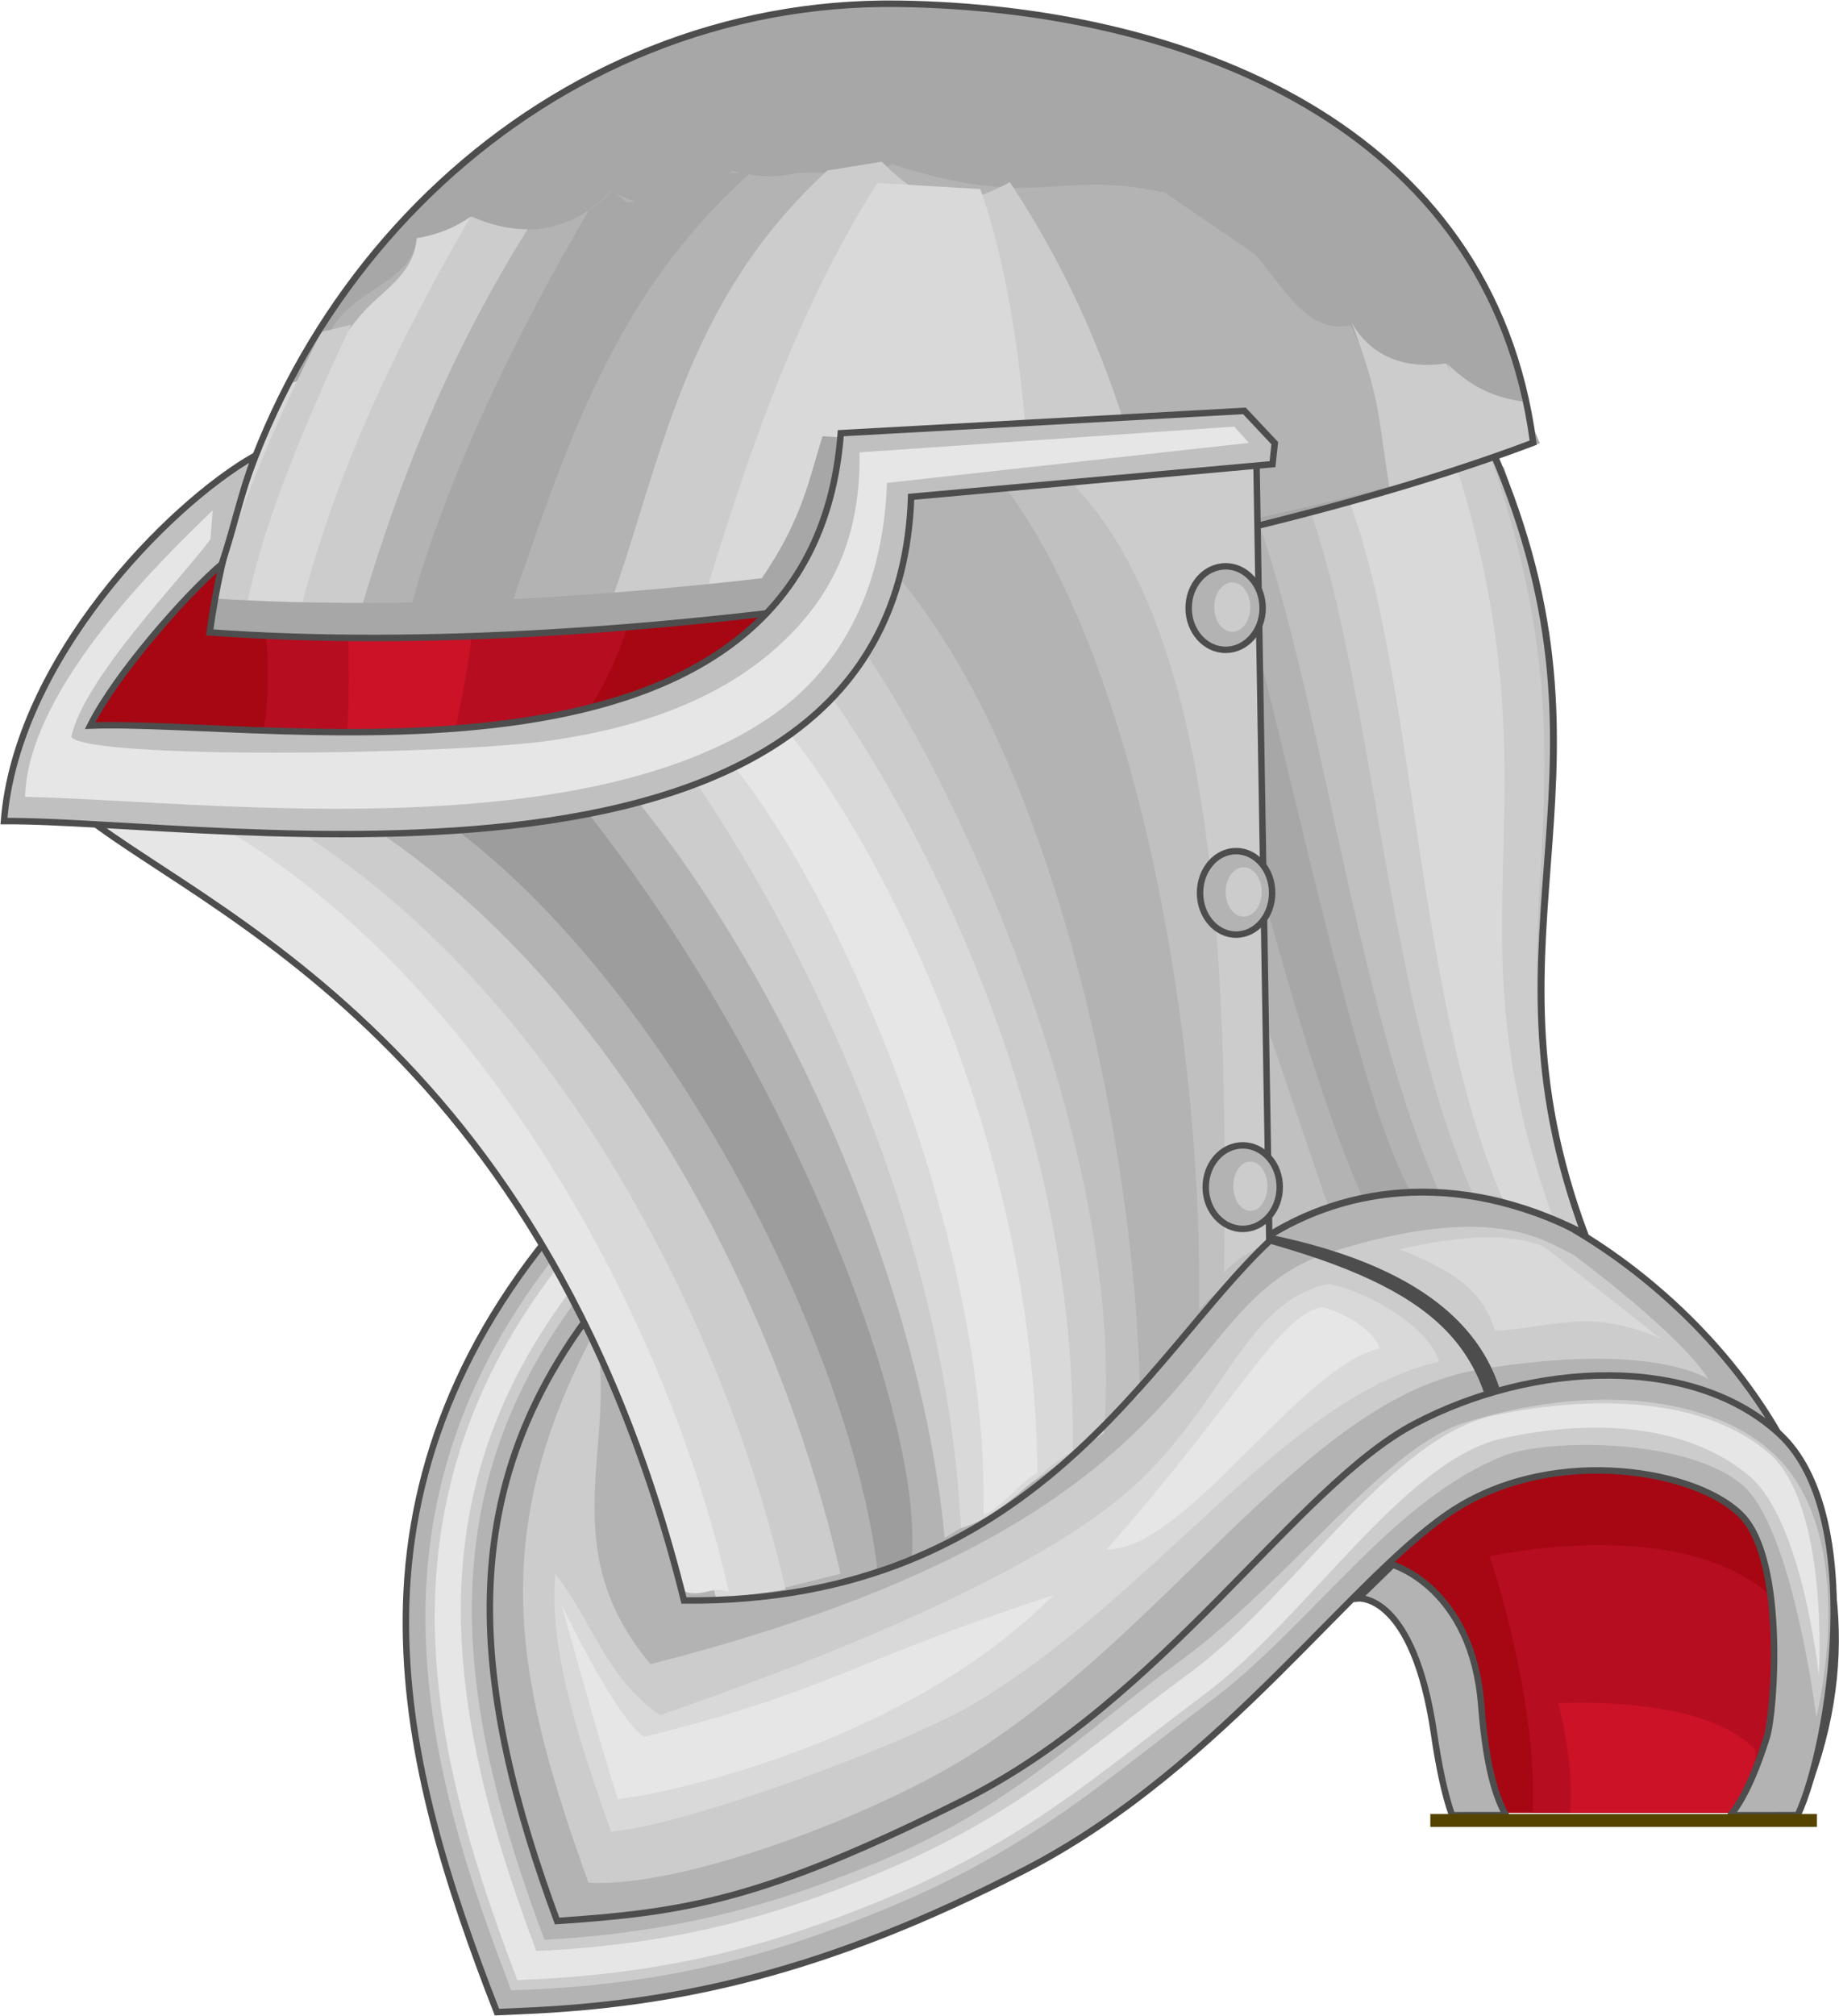
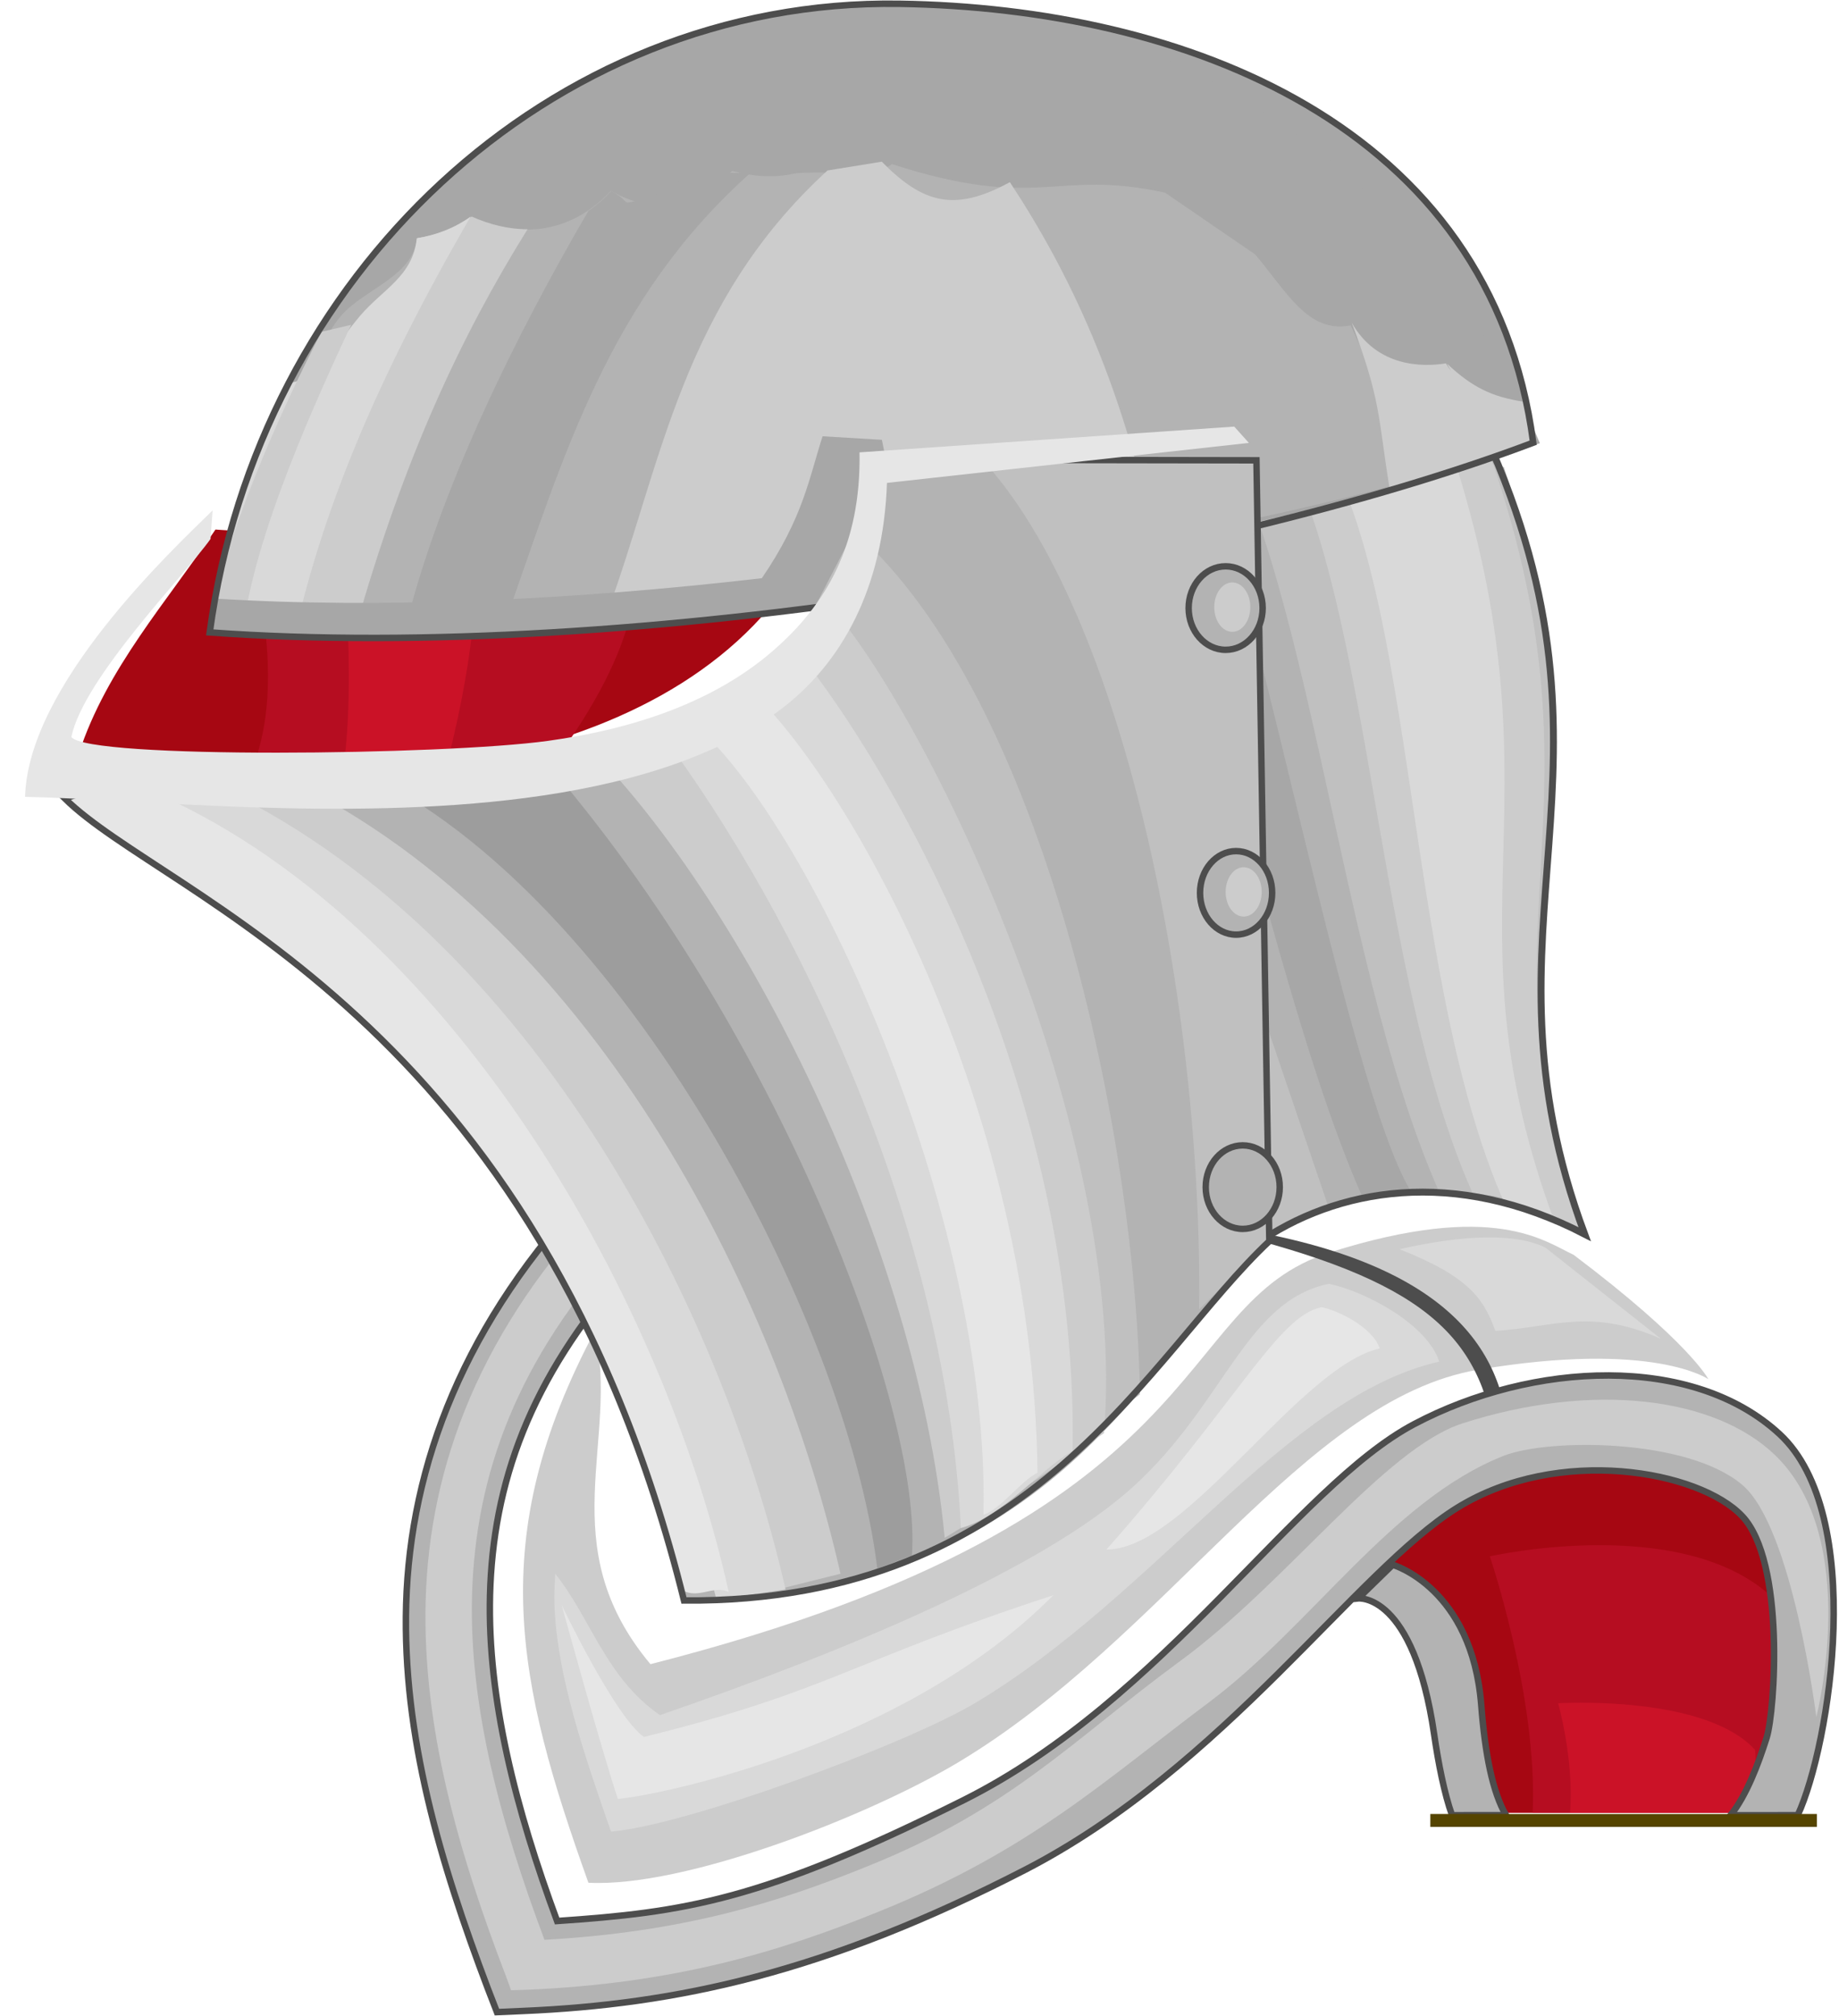
<svg xmlns="http://www.w3.org/2000/svg" width="969" height="1062" overflow="hidden">
  <defs>
    <clipPath id="clip0">
      <rect x="1586" y="739" width="969" height="1062" />
    </clipPath>
  </defs>
  <g clip-path="url(#clip0)" transform="translate(-1586 -739)">
    <path d="M1696.01 1071.69C1721.36 884.926 1874.65 738.684 2059.51 741.476 2208.96 743.733 2371.34 804.629 2393.37 972.026 2227.56 1034.47 1919.7 1087.86 1696.01 1071.69Z" fill="#A7A7A7" fill-rule="evenodd" />
    <path d="M2356.59 1499.99 2287.01 1565.08C2359.52 1599.83 2352.52 1655.66 2366.07 1693.99L2525.94 1693.99C2530.11 1688.37 2533.43 1682.37 2535.55 1676.22 2561.96 1599.77 2498.83 1514.83 2498.83 1514.83L2356.59 1499.99Z" fill="#A60712" fill-rule="evenodd" />
    <path d="M2430.98 1553C2398.19 1552.73 2371.01 1558.88 2371.01 1558.88 2371.01 1558.88 2396.32 1633.32 2393.58 1693.99L2511.4 1693.99C2511.48 1693.76 2511.59 1693.53 2511.67 1693.29 2535.03 1620.21 2524.76 1585.51 2524.76 1585.51 2502.18 1559.96 2463.78 1553.27 2430.98 1553Z" fill="#B60D21" fill-rule="evenodd" />
    <path d="M2419.53 1635.99C2411.92 1635.98 2407.01 1636.27 2407.01 1636.27 2407.01 1636.27 2415.51 1666.08 2413.27 1693.99L2503.76 1693.99C2513.26 1672.06 2510.69 1660.71 2510.69 1660.71 2490.55 1638.81 2442.39 1636.03 2419.53 1635.99Z" fill="#CB1227" fill-rule="evenodd" />
    <path d="M1699.54 1017.96C1674.13 1055.77 1642.13 1091.23 1627.59 1135.83 1751.42 1162.04 1935.3 1150.93 2005.89 1039.61Z" fill="#A60712" fill-rule="evenodd" />
    <path d="M1919.77 1037.38C1919.77 1037.38 1928.53 1067.3 1885.34 1130.08 1863.74 1161.47 1778 1166.58 1716.07 1150.14 1742.9 1096.15 1712.87 1013.9 1712.87 1013.9 1712.87 1013.9 1865.6 993.24 1919.77 1037.38Z" fill="#B60D21" fill-rule="evenodd" />
    <path d="M1836.23 1036.87C1836.23 1036.87 1839.25 1066.93 1824.35 1130 1816.9 1161.53 1787.32 1166.66 1765.96 1150.15 1775.21 1095.91 1764.86 1013.29 1764.86 1013.29 1764.86 1013.29 1817.54 992.534 1836.23 1036.87Z" fill="#CB1227" fill-rule="evenodd" />
-     <path d="M1912.9 1379.45C1848.77 1446 1824.15 1513.5 1822.16 1581.44 1820.33 1645.73 1838.82 1710.2 1863.68 1775.04 1941.5 1771.65 1994.75 1755.51 2046.34 1734.77 2201.28 1671.84 2297.12 1505.38 2398.16 1502.87 2434.67 1502 2475.64 1495.01 2505.77 1520.52 2534.5 1544.76 2546.77 1628 2539.7 1676.91 2593.24 1529.55 2476.08 1413.92 2394.93 1375.97 2353.2 1338.86 2371.78 1308.36 2313.29 1311.8 2245.88 1315.67 2178.86 1347.43 2111.9 1365.64 2069.21 1377.16 2026.55 1400.4 1984.08 1400.58 1958.72 1400.18 1912.9 1379.45 1912.9 1379.45Z" stroke="#4D4D4D" stroke-width="3.407" stroke-miterlimit="8" fill="#B3B3B3" fill-rule="evenodd" />
    <path d="M1899.5 1440.07C1912.56 1498.4 1876.34 1552.99 1928.73 1615.68 2232.94 1538.1 2200.38 1426.01 2286.9 1398.71 2373.43 1371.4 2399.87 1392.97 2415.15 1400.03 2476.48 1446.28 2486.17 1465.57 2486.17 1465.57 2486.17 1465.57 2457.18 1445.09 2364.99 1460.55 2272.81 1475.98 2200.47 1602.07 2090.4 1667.7 2042.47 1696.21 1946.71 1733.44 1896.05 1730.83 1858.38 1625.59 1841.18 1549.51 1899.5 1440.07Z" fill="#CCCCCC" fill-rule="evenodd" />
    <path d="M1878.55 1568.04C1878.28 1573.44 1877.93 1578.92 1878.13 1584.25 1879.51 1621.98 1893.68 1662.82 1907.94 1703.88 1947.8 1700.58 2062.99 1658.11 2099.87 1636.11 2195.01 1579.35 2263.92 1474.36 2344.37 1456.3 2337.52 1435.47 2302.83 1418.46 2286.16 1415.32 2242.58 1424.26 2231.4 1478.25 2183.33 1521.97 2135.27 1565.7 2031.37 1608.89 1933.73 1642.53 1905.05 1622.62 1897.45 1591.68 1878.55 1568.04Z" fill="#D9D9D9" fill-rule="evenodd" />
    <path d="M2246.87 1387.8 2239.32 1389.95C2340.35 1415.81 2368.56 1445.49 2374.72 1504.98L2381 1506C2381.85 1458.71 2359.02 1408.6 2246.87 1387.8Z" fill="#4D4D4D" fill-rule="evenodd" />
    <path d="M2373.91 1440.12C2405.35 1438.11 2423.75 1427.9 2461.11 1444.24L2400.29 1396.24C2384.44 1388.47 2357.28 1389.41 2323.42 1397.09 2359.14 1411.21 2367.65 1422.49 2373.91 1440.12Z" fill="#D9D9D9" fill-rule="evenodd" />
    <path d="M2312.98 1449.36C2309.37 1438.31 2291.09 1429.29 2282.31 1427.63 2259.34 1432.37 2239.49 1475.62 2169 1555.29 2210.93 1555.51 2270.59 1458.94 2312.98 1449.36Z" fill="#E6E6E6" fill-rule="evenodd" />
    <path d="M1925.28 1654.01C1910.06 1643.41 1881.96 1584.54 1881.96 1584.54 1881.96 1584.54 1904.03 1664.79 1911.59 1686.66 1932.74 1684.91 2062.38 1658.68 2141 1579.37 2033.52 1614.44 2023.37 1629.83 1925.28 1654.01Z" fill="#E6E6E6" fill-rule="evenodd" />
    <path d="M2533.26 1695.24C2550.39 1658.16 2569.51 1536.91 2523.72 1494.5 2477.92 1452.1 2393.57 1456.22 2331.14 1489.23 2268.71 1522.24 2199.69 1634.32 2093.64 1687.36 1987.6 1740.35 1946.8 1746.37 1879.55 1750.99 1857.76 1691.99 1842.84 1634.15 1844.19 1579.32 1845.71 1520.84 1864.83 1465.51 1916.5 1407.38 1921.47 1409.42 1922.05 1409.86 1929.24 1412.53 1944.62 1417.99 1962.57 1424.12 1980.91 1424.06L1986.84 1377.46C1979.73 1377.36 1962.04 1373.1 1948.23 1368.19 1934.41 1363.27 1923.66 1358.35 1923.66 1358.35L1910.59 1351.7 1898.55 1364.22C1830.39 1435.09 1802.14 1510.99 1800 1584.06 1798.01 1653.49 1818 1720.34 1842.95 1786.31L1847.85 1798.98 1861.57 1798.38C1942.12 1794.95 2020.65 1778.38 2125.94 1724.12 2231.21 1669.86 2300.6 1566.18 2353.92 1533.24 2407.22 1500.34 2481.2 1513.67 2503.96 1537.66 2526.74 1561.62 2521.25 1640.53 2516.88 1654.4 2512.52 1668.22 2506.27 1684.76 2497.89 1695.26ZM2379.51 1695.23C2372.4 1682.96 2368.49 1662.86 2366.5 1637.33 2361.65 1575.31 2319.83 1563.32 2319.83 1563.32L2301.65 1581.04C2301.65 1581.04 2330.74 1577.87 2341.65 1652.5 2343.91 1668.02 2347.04 1683.85 2351.09 1695.25Z" stroke="#4D4D4D" stroke-width="3.407" stroke-miterlimit="8" fill="#B3B3B3" fill-rule="evenodd" />
    <path d="M2521.47 1505.7C2489.37 1474.6 2424.69 1467.04 2356.89 1488.74 2315.51 1501.96 2264.23 1572.71 2207.99 1613.93 2151.75 1655.14 2119.49 1691.34 2044 1721.79 1994.99 1741.76 1945.06 1756.84 1872.89 1760.89 1849.7 1699.08 1833.13 1638.05 1834.72 1579.15 1836.56 1516.23 1857.97 1455.24 1915.3 1392.94 1919.6 1394.91 1923.57 1396.84 1934.23 1400.66 1949.27 1406.09 1967.29 1411.86 1982.9 1411.85L1985.98 1386.52C1976.15 1386.47 1958.55 1381.84 1944.08 1376.85 1929.62 1371.86 1918.87 1366.93 1918.87 1366.93L1911.51 1363.5 1905.25 1370.11C1838.93 1439.07 1812.26 1511.19 1810.28 1582.17 1808.54 1649.13 1827.69 1715.23 1852.79 1780.56L1855.28 1787.46 1862.79 1787.23C1941.9 1784 1997.36 1766.99 2049.34 1745.91 2128.96 1713.74 2167.95 1676.97 2222.71 1636.02 2277.46 1595.11 2319.27 1529.23 2378.31 1505.92 2401.97 1496.61 2475.07 1496.64 2504 1521.2 2530.59 1543.58 2543.05 1643.54 2543.05 1643.54 2543.05 1643.54 2567.09 1549.94 2521.47 1505.7Z" fill="#CCCCCC" fill-rule="evenodd" />
-     <path d="M2517.8 1504.31C2485.01 1476.21 2429.29 1473.04 2373.89 1484.45 2318.49 1495.9 2269.03 1579.02 2213 1620.2 2156.96 1661.39 2121.37 1696.45 2044.66 1727.51 1994.45 1748.08 1943.07 1763.37 1868.61 1766.79 1844.74 1703.42 1827.4 1641.18 1828.91 1579.67 1830.57 1514.5 1853.65 1450.74 1913.84 1386.54 1916.9 1388 1923.35 1390.96 1935.93 1395.36 1950.65 1400.75 1968.77 1406.17 1983.4 1406.05L1985.35 1391.59C1974.1 1391.74 1956.57 1386.76 1942.18 1381.41 1927.78 1376.05 1916.69 1371.08 1916.69 1371.08L1911.81 1370.15 1908.27 1373.77C1842.8 1441.76 1817.26 1511.85 1815.19 1581.74 1813.36 1647.61 1832.36 1712.99 1857.15 1778.3L1858.64 1782.15 1862.78 1781.9C1941.62 1778.63 1995.97 1762.21 2047.99 1741.12 2126.61 1709.18 2164.8 1673.21 2219.89 1632.17 2274.96 1591.16 2325.64 1508.05 2378.1 1496.62 2430.55 1485.24 2477.67 1491.14 2507.84 1516.66 2535.93 1540.36 2544.39 1621.8 2544.39 1621.8 2544.39 1621.8 2550.05 1531.62 2517.8 1504.31Z" fill="#E6E6E6" fill-rule="evenodd" />
    <path d="M2247.43 1394.7C2289.92 1364.79 2352.39 1353.82 2420.82 1389.26 2359.86 1225.47 2444.26 1149.81 2368.39 967.98L2086.1 907.656 2036.05 909.035Z" fill="#B3B3B3" fill-rule="evenodd" />
    <path d="M2131.26 919.618 2086.1 907.654 2036.05 909.033 2247.43 1394.53C2258.92 1386.44 2271.88 1379.74 2286.03 1374.96Z" fill="#C0C0C0" fill-rule="evenodd" />
    <path d="M2344.58 1367.46C2368.61 1368.83 2394.37 1375.59 2421.03 1389.37 2359.91 1225.51 2440.04 1173.3 2378.45 985.05L2211.78 940.974C2275.5 1014.27 2287.9 1240.21 2344.58 1367.46Z" fill="#C0C0C0" fill-rule="evenodd" />
    <path d="M2362.04 1367.81C2386.06 1369.18 2394.18 1375.22 2420.83 1388.98 2359.74 1225.28 2438.85 1165.52 2368.19 970.476L2245.67 949.708C2309.37 1022.93 2305.39 1240.69 2362.04 1367.81Z" fill="#CCCCCC" fill-rule="evenodd" />
    <path d="M2405.55 1383.8C2344.49 1219.98 2411.85 1162.96 2350.32 974.756L2270.89 955.744C2334.55 1029.02 2322.48 1246.45 2379.11 1373.67Z" fill="#D9D9D9" fill-rule="evenodd" />
    <path d="M2303.92 1369.71 2329.78 1367.12C2300.65 1320.89 2259.99 1109.62 2227.88 1003.4L2190.61 1006.24C2230.53 1112.56 2263.25 1278.02 2303.92 1369.71Z" fill="#A7A7A7" fill-rule="evenodd" />
    <path d="M2247.53 1394.62C2290.04 1364.7 2352.54 1353.73 2421 1389.17 2360.01 1225.41 2449.19 1145.32 2368.54 967.968L2086.13 907.655 2036.05 909.033Z" stroke="#4D4D4D" stroke-width="3.631" stroke-miterlimit="8" fill="none" fill-rule="evenodd" />
    <path d="M1696 1073.38C1721.49 885.121 1875.57 737.706 2061.39 740.52 2211.62 742.795 2340.56 836.759 2397.37 972.468 2230.7 1035.41 1890.71 1072.58 1696 1073.38Z" fill="#A7A7A7" fill-rule="evenodd" />
    <path d="M2055.87 825.42C2049.21 832.384 2012.53 828.628 2003.87 830.555 1993.67 832.826 1982.68 832.012 1971.93 829.057 1961.45 837.135 1951.36 843.837 1940.19 846.298 1929.96 848.558 1919 845.768 1907.88 839.567 1885.46 863.522 1857.86 863.911 1834.11 853.307 1825.34 859.537 1815.7 863.08 1805.71 864.695 1803.59 884.755 1777.7 891.348 1765.7 905.376 1752.17 921.186 1753.85 939.277 1737.38 940.963 1716.61 980.81 1702.33 1024.9 1696 1071.48 1889.69 1070.68 2227.81 1033.85 2393.61 971.459 2390.61 964.333 2387.47 957.438 2384.08 950.554 2367.78 948.013 2351.95 957.685 2331.02 947.577 2310.09 937.474 2307.23 931.75 2297.71 910.396 2275.13 914.976 2263.73 892.195 2247.32 872.997L2199.94 840.535C2141.57 827.685 2134.03 850.666 2055.87 825.42Z" fill="#B3B3B3" fill-rule="evenodd" />
    <path d="M2118.12 834.954C2088.86 850.958 2072.25 846.094 2050.62 824.18L2022.03 828.805C1945.05 899.225 1934.52 984.266 1906 1061.63 2020.26 1051.68 2090.13 1045.77 2194.45 1023.31 2176.82 940.107 2149.41 882.464 2118.12 834.954Z" fill="#CCCCCC" fill-rule="evenodd" />
    <path d="M1834.52 853.077C1825.73 859.314 1816.06 862.861 1806.03 864.473 1803.91 884.558 1795.76 901.121 1783.72 915.164 1770.15 930.991 1754.02 939.134 1737.51 940.826 1716.68 980.716 1702.35 1024.86 1696 1071.48 1719.83 1071.38 1745.94 1070.6 1773.55 1069.44 1799 979.718 1829.3 915.353 1863.98 859.771 1853.92 859.792 1843.93 857.274 1834.52 853.077Z" fill="#CCCCCC" fill-rule="evenodd" />
    <path d="M1834 853.082C1825.24 859.33 1815.61 862.885 1805.62 864.5 1803.51 884.625 1787.78 891.24 1775.79 905.312 1762.27 921.17 1753.81 939.31 1737.35 941.005 1716.6 980.975 1702.32 1025.2 1696 1071.92 1710.44 1071.86 1725.89 1071.42 1741.84 1070.92 1757.02 1005.75 1784.31 938.786 1834 853.082Z" fill="#D9D9D9" fill-rule="evenodd" />
    <path d="M1755.45 913.775C1734.57 953.679 1702.36 1025.24 1696 1071.88 1701.81 1071.86 1707.88 1071.77 1713.98 1071.65 1719.89 1020.66 1753.21 948.356 1771 910.121Z" fill="#CCCCCC" fill-rule="evenodd" />
-     <path d="M2048.28 835.37C2006.97 900.622 1981.08 974.655 1957 1054.41 2022.56 1045.45 2068.19 1033.13 2128.49 1017.78 2128.77 965.055 2120.5 888.319 2102.52 838.626Z" fill="#D9D9D9" fill-rule="evenodd" />
    <path d="M1954.33 827.313C1943.81 835.389 1933.7 842.098 1922.5 844.56 1912.24 846.82 1919.3 845.814 1908.14 839.611 1904.24 843.766 1900.23 847.261 1896.07 850.067 1857.56 915.962 1818.15 996.008 1800 1068.27 1817.17 1067.37 1834.74 1066.28 1852.8 1065.01 1883.12 979.071 1906.87 896.276 1982 829.588 1973.03 830.809 1963.58 829.851 1954.33 827.313Z" fill="#A7A7A7" fill-rule="evenodd" />
    <path d="M2298.24 909C2313.47 949.457 2312.05 957.561 2318.08 995.854 2345.93 988.368 2371.47 980.409 2393.83 971.968 2390.84 964.826 2391.84 957.47 2388.46 950.566 2372.19 948.025 2361.79 943.093 2348.5 930.605 2348.29 930.553 2353.1 938.713 2347.86 930.428 2335.84 932.367 2311.67 932.646 2298.24 909Z" fill="#CCCCCC" fill-rule="evenodd" />
    <path d="M1695.83 1071.91C1807.86 1079.99 1940.97 1070.69 2066.83 1051.57L2050.69 970.7 2019.43 968.83C2012.42 990.394 2009.36 1011.55 1987.42 1043.6 1887.68 1055.14 1787.09 1059.85 1698.62 1054.29Z" fill="#A7A7A7" fill-rule="evenodd" />
    <path d="M1696.51 1072.15C1721.86 884.854 1875.15 738.192 2060.01 740.992 2209.46 743.255 2371.84 804.326 2393.87 972.204 2228.06 1034.83 1920.2 1088.37 1696.51 1072.15Z" stroke="#4D4D4D" stroke-width="3.423" stroke-miterlimit="8" fill="none" fill-rule="evenodd" />
    <path d="M1619.66 1159.22C1672.82 1211.89 1869.07 1271.01 1945.92 1580.64 2143.64 1582.1 2190.58 1452.41 2254.35 1392.5L2247.56 981.001 2046.32 980.679C2011.33 1210.04 1733.43 1119.7 1619.66 1159.22Z" fill="#B3B3B3" fill-rule="evenodd" />
    <path d="M2217.83 1428.76C2231.77 1415.2 2244.02 1402.69 2254.5 1392.85L2247.69 980.811 2103.06 980.58C2178.79 1062.06 2219.78 1269.68 2217.83 1428.76Z" fill="#C0C0C0" fill-rule="evenodd" />
-     <path d="M2230.98 1409.23C2244.82 1395.68 2243.35 1401.91 2253.76 1392.09L2247 980.643 2138.06 981.574C2228.82 1055.78 2232.91 1250.38 2230.98 1409.23Z" fill="#CCCCCC" fill-rule="evenodd" />
    <path d="M2011.64 1065.93 2151.11 1499.81 2186.63 1473.61C2184.71 1339.94 2136.8 1107.43 2035.97 1018.83Z" fill="#C0C0C0" fill-rule="evenodd" />
    <path d="M2083.78 1549.13C2122.88 1525.42 2136.65 1515.34 2167.71 1493.99 2180.84 1334.08 2074.1 1113.93 2021.62 1056.15 1996.43 1089.56 1938.35 1123.7 1898.1 1134.35 1976.99 1214.95 2068.75 1392.44 2083.78 1549.13Z" fill="#CCCCCC" fill-rule="evenodd" />
    <path d="M2092.3 1544.01C2114.98 1537.54 2131.45 1515.2 2151.18 1503.31 2154.66 1300.72 2042.46 1124.29 2004.51 1080.39 1986.15 1099.31 1958.46 1115.22 1933.62 1124.39 2005.8 1220.63 2084.64 1383.82 2092.3 1544.01Z" fill="#D9D9D9" fill-rule="evenodd" />
    <path d="M2104.18 1537.04C2113.97 1533.49 2123.48 1519.47 2132.69 1514.82 2130.22 1309.62 2022.08 1135.91 1979.13 1101 1969.82 1107.77 1959.81 1113.52 1949.25 1118.41 2012.13 1169.05 2108.07 1379.82 2104.18 1537.04Z" fill="#E6E6E6" fill-rule="evenodd" />
    <path d="M1993.71 1576.83C1916.76 1267.02 1672.46 1211.58 1619.23 1158.88 1629.69 1155.24 1641.56 1152.7 1654.49 1150.92L1729.47 1145.68C1897.68 1222.04 1995.76 1421.68 2028.87 1568.05Z" fill="#CCCCCC" fill-rule="evenodd" />
    <path d="M1963.54 1581.79C1886.65 1272.38 1672.39 1212.07 1619.19 1159.43 1629.66 1155.81 1641.51 1153.27 1654.43 1151.49L1687.57 1147.28C1864.43 1222.63 1966.83 1430.11 1999.91 1576.3Z" fill="#D9D9D9" fill-rule="evenodd" />
    <path d="M1654.36 1151.18C1641.44 1152.96 1629.58 1155.49 1619.12 1159.13 1672.31 1211.77 1868.66 1267.17 1945.55 1576.65 1953.8 1581.68 1961.94 1573.8 1969.98 1577.69 1934.6 1418.02 1817.24 1213.97 1654.36 1151.18Z" fill="#E6E6E6" fill-rule="evenodd" />
    <path d="M2066.5 1558.45C2072.04 1480.8 1995.2 1280.23 1872.53 1139.19 1841.47 1143.83 1808.9 1145.17 1777.13 1145.75 1914.16 1210 2032.38 1434.72 2048.27 1565.38Z" fill="#9D9D9D" fill-rule="evenodd" />
    <path d="M1620.16 1159.65C1673.32 1212.3 1869.56 1272.63 1946.41 1582.14 2131 1583.6 2191.07 1452.73 2254.83 1392.84L2248.04 981.493 2046.81 981.171C2011.82 1210.45 1733.92 1120.14 1620.16 1159.65Z" stroke="#4D4D4D" stroke-width="3.396" stroke-miterlimit="8" fill="none" fill-rule="evenodd" />
-     <path d="M2241.7 955.444 2029.02 967.204C2013.7 1169.53 1730.46 1117.7 1633.52 1121.25 1647.28 1093.74 1684.29 1051.95 1702.84 1036.16 1710.09 1014.17 1712.63 999.816 1720.44 979.011 1674.2 1005.25 1594.68 1087.37 1588.09 1171.56 1697.95 1170.74 2058.24 1232.42 2066.09 1000.72L2256.5 983.529 2257.69 972.456Z" stroke="#4D4D4D" stroke-width="3.396" stroke-miterlimit="8" fill="#C0C0C0" fill-rule="evenodd" />
    <path d="M1698.02 1007.88C1676.24 1029.19 1600.8 1099.86 1599.21 1158.77 1659.51 1160.05 1766.82 1171.86 1862.82 1159.37 1914.1 1152.69 1961.55 1138.95 1995.82 1113.86 2030.08 1088.76 2051.51 1047.86 2053.35 993.39L2244.06 972.318 2236.34 963.729 2038.9 977.301C2039.74 1026.1 2021.29 1057.73 1992.79 1082.26 1961.96 1108.81 1919.9 1123.06 1874.65 1129.3 1819.6 1136.89 1632.62 1138.95 1623.58 1127.27 1630.1 1096.02 1683.74 1041.6 1696.92 1022.94Z" fill="#E6E6E6" fill-rule="evenodd" />
    <path d="M2251.31 1059.33C2251.31 1071.48 2242.58 1081.33 2231.81 1081.33 2221.04 1081.33 2212.31 1071.48 2212.31 1059.33 2212.31 1047.18 2221.04 1037.33 2231.81 1037.33 2242.58 1037.33 2251.31 1047.18 2251.31 1059.33Z" stroke="#4D4D4D" stroke-width="3.391" stroke-miterlimit="8" fill="#B3B3B3" fill-rule="evenodd" />
    <path d="M2244.81 1058.83C2244.81 1066.01 2240.56 1071.84 2235.31 1071.84 2230.06 1071.84 2225.81 1066.01 2225.81 1058.83 2225.81 1051.66 2230.06 1045.83 2235.31 1045.83 2240.56 1045.83 2244.81 1051.66 2244.81 1058.83Z" fill="#CCCCCC" fill-rule="evenodd" />
    <path d="M2256.32 1209.36C2256.32 1221.51 2247.81 1231.36 2237.32 1231.36 2226.82 1231.36 2218.32 1221.51 2218.32 1209.36 2218.32 1197.21 2226.82 1187.36 2237.32 1187.36 2247.81 1187.36 2256.32 1197.21 2256.32 1209.36Z" stroke="#4D4D4D" stroke-width="3.391" stroke-miterlimit="8" fill="#B3B3B3" fill-rule="evenodd" />
    <path d="M2250.81 1208.86C2250.81 1216.04 2246.56 1221.86 2241.31 1221.86 2236.06 1221.86 2231.81 1216.04 2231.81 1208.86 2231.81 1201.68 2236.06 1195.86 2241.31 1195.86 2246.56 1195.86 2250.81 1201.68 2250.81 1208.86Z" fill="#CCCCCC" fill-rule="evenodd" />
    <path d="M2260.31 1364.38C2260.31 1376.53 2251.58 1386.38 2240.81 1386.38 2230.04 1386.38 2221.31 1376.53 2221.31 1364.38 2221.31 1352.23 2230.04 1342.38 2240.81 1342.38 2251.58 1342.38 2260.31 1352.23 2260.31 1364.38Z" stroke="#4D4D4D" stroke-width="3.391" stroke-miterlimit="8" fill="#B3B3B3" fill-rule="evenodd" />
-     <path d="M2253.82 1363.88C2253.82 1371.06 2249.79 1376.88 2244.82 1376.88 2239.85 1376.88 2235.82 1371.06 2235.82 1363.88 2235.82 1356.7 2239.85 1350.88 2244.82 1350.88 2249.79 1350.88 2253.82 1356.7 2253.82 1363.88Z" fill="#CCCCCC" fill-rule="evenodd" />
+     <path d="M2253.82 1363.88Z" fill="#CCCCCC" fill-rule="evenodd" />
    <path d="M2339.66 1698 2543.34 1698" stroke="#554400" stroke-width="6.793" stroke-miterlimit="8" fill="none" fill-rule="evenodd" />
  </g>
</svg>